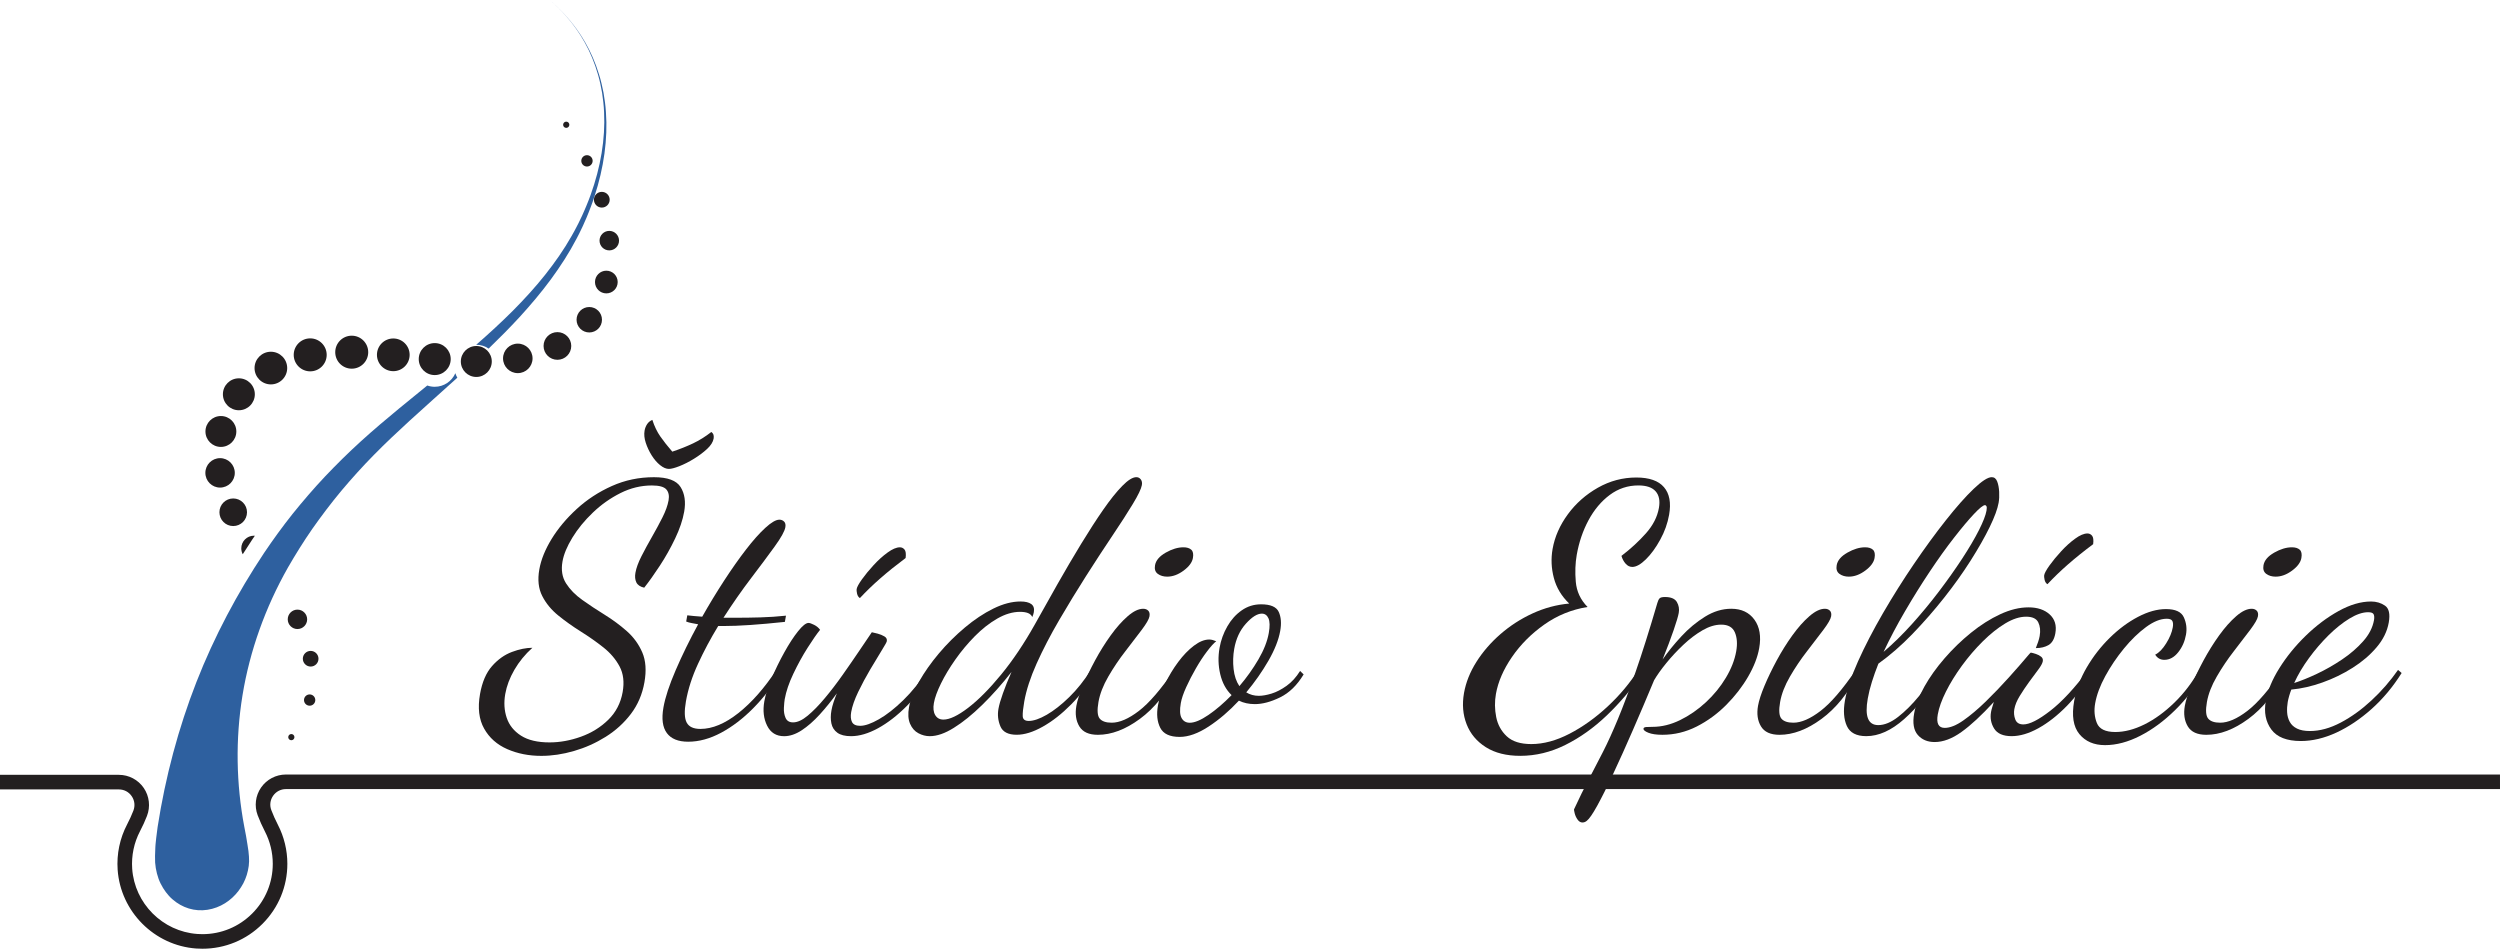
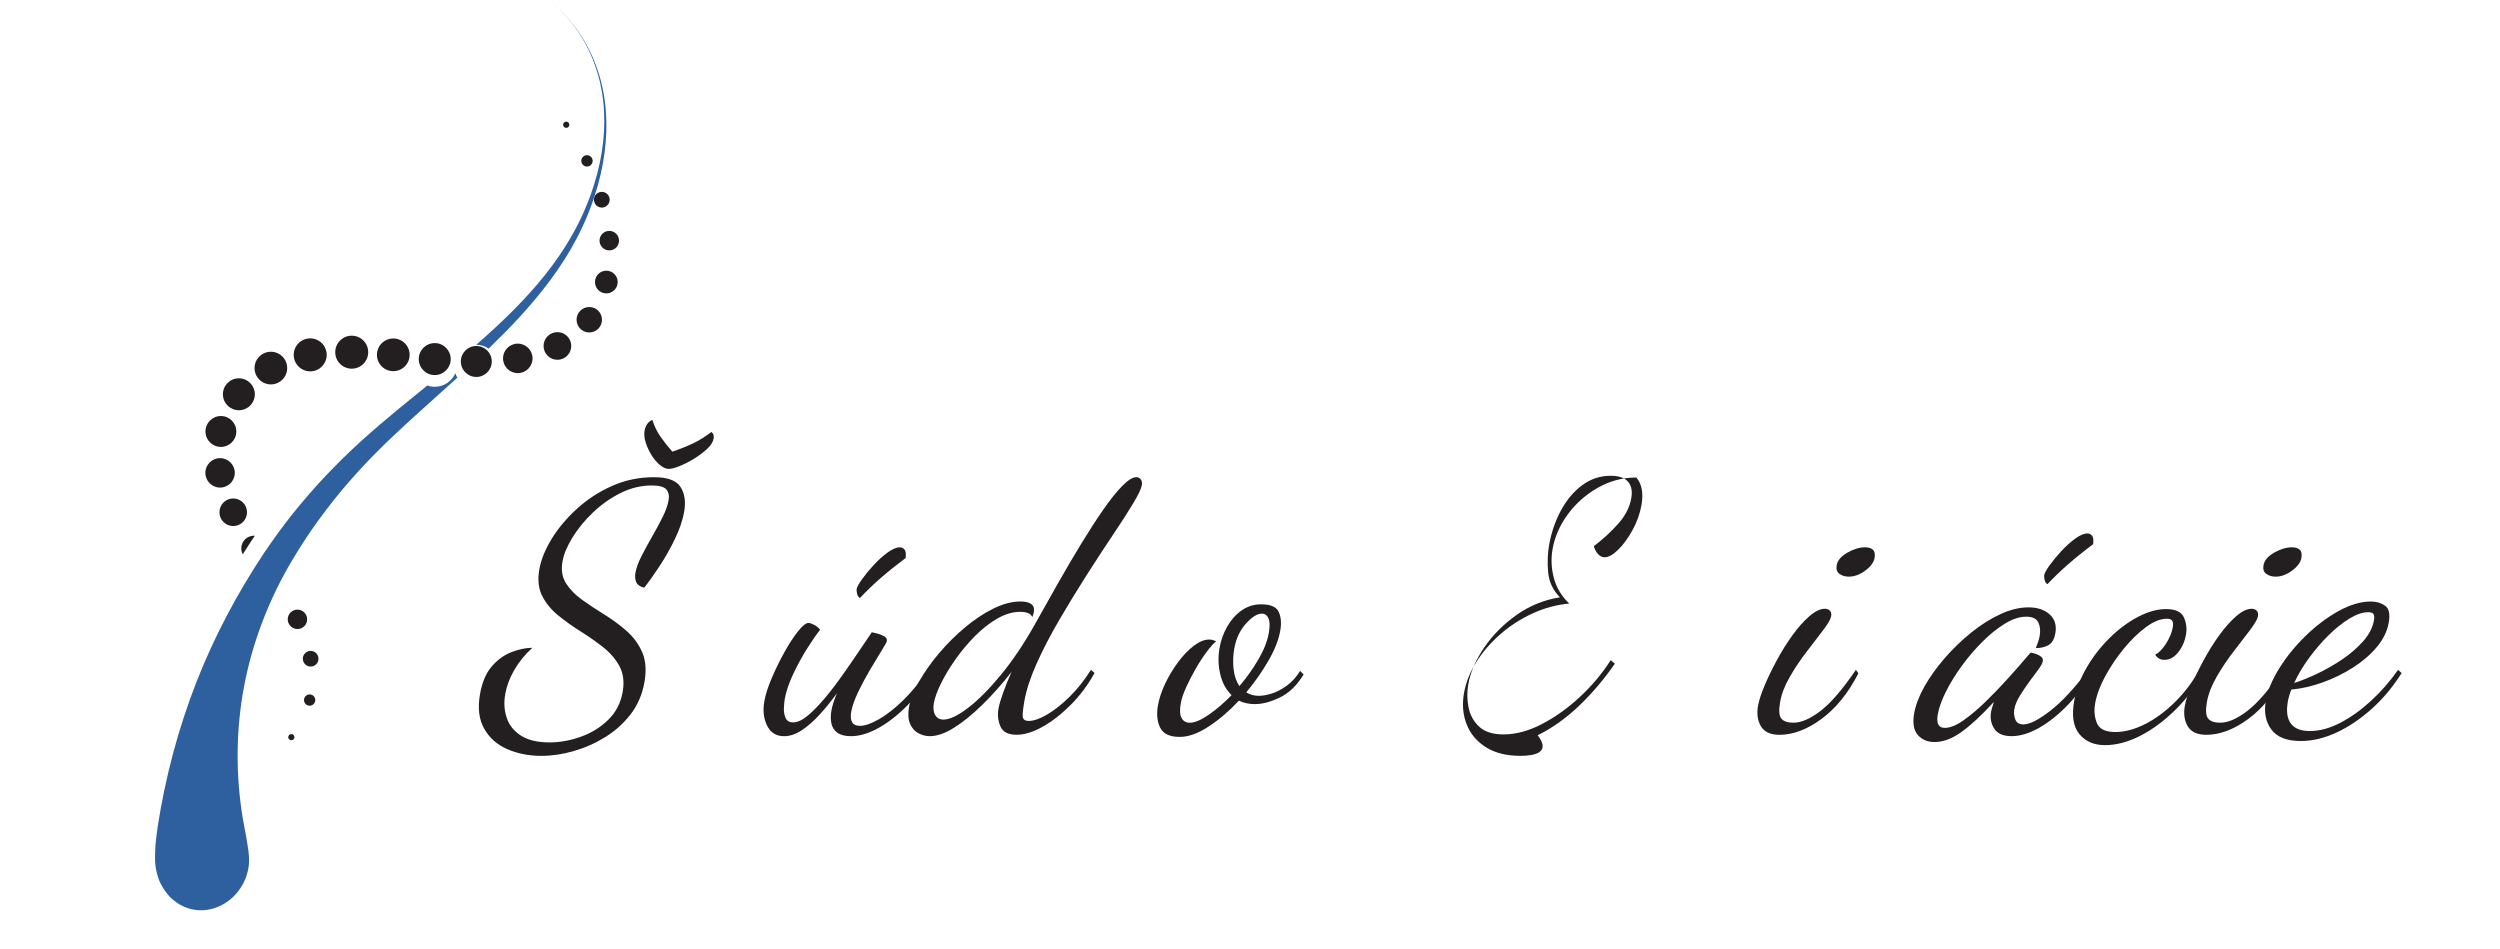
<svg xmlns="http://www.w3.org/2000/svg" version="1.1" id="Layer_1" x="0px" y="0px" width="270.798px" height="102.765px" viewBox="0 0 270.798 102.765" enable-background="new 0 0 270.798 102.765" xml:space="preserve">
-   <path fill="#231F20" d="M270.798,85.473H30.972c-0.564,0-1.071,0.267-1.393,0.73c-0.318,0.46-0.388,1.023-0.191,1.545  c0.2,0.528,0.44,1.063,0.713,1.592c0.671,1.297,1.025,2.758,1.025,4.223c0,2.458-0.957,4.769-2.695,6.507  c-1.737,1.738-4.049,2.695-6.507,2.695c-0.221,0-0.444-0.009-0.665-0.023c-4.542-0.324-8.201-3.995-8.516-8.537  c-0.117-1.707,0.238-3.405,1.029-4.912c0.257-0.491,0.483-0.987,0.674-1.478c0.207-0.531,0.141-1.105-0.18-1.574  c-0.319-0.466-0.826-0.732-1.392-0.732H0v-1.58h12.875c1.079,0,2.086,0.531,2.695,1.421c0.61,0.893,0.741,2.027,0.348,3.038  c-0.211,0.545-0.463,1.097-0.748,1.639c-0.653,1.248-0.948,2.654-0.851,4.07c0.259,3.762,3.291,6.802,7.053,7.069  c0.183,0.013,0.368,0.021,0.551,0.021c2.037,0,3.951-0.793,5.392-2.233c1.439-1.438,2.232-3.354,2.232-5.39  c0-1.214-0.294-2.423-0.85-3.498c-0.3-0.581-0.565-1.173-0.786-1.758c-0.378-0.999-0.24-2.12,0.368-3.002  c0.612-0.883,1.618-1.411,2.692-1.411h239.826" />
  <path fill="#2E609F" d="M47.089,41.896c-0.281,0-0.553-0.049-0.806-0.139c-1.013,0.823-2.03,1.647-3.04,2.48  c-1.408,1.161-2.804,2.34-4.156,3.57c-1.353,1.229-2.646,2.509-3.888,3.816c-1.236,1.314-2.402,2.672-3.509,4.047  c-1.1,1.383-2.121,2.797-3.08,4.217c-2.9,4.36-5.395,9.037-7.342,14.014c-1.943,4.975-3.351,10.238-4.194,15.671  c-0.062,0.407-0.108,0.801-0.151,1.175c-0.02,0.188-0.039,0.37-0.058,0.546c-0.008,0.089-0.016,0.175-0.024,0.261  c-0.005,0.086-0.01,0.17-0.015,0.252c-0.036,0.657-0.044,1.214-0.023,1.623c0.029,0.409,0.099,0.806,0.195,1.184  c0.101,0.379,0.222,0.742,0.392,1.079c0.166,0.337,0.359,0.651,0.575,0.94c0.218,0.288,0.449,0.552,0.718,0.781  c1.057,0.924,2.401,1.35,3.791,1.135c1.39-0.214,2.566-1.002,3.354-2.041c0.192-0.261,0.378-0.539,0.529-0.828  c0.152-0.291,0.277-0.596,0.374-0.908c0.09-0.314,0.173-0.639,0.213-0.971c0.042-0.332,0.049-0.671,0.023-1.016  c-0.017-0.346-0.074-0.811-0.171-1.361c-0.012-0.068-0.023-0.139-0.037-0.211c-0.011-0.07-0.022-0.144-0.033-0.218  c-0.025-0.147-0.052-0.301-0.077-0.459c-0.056-0.313-0.122-0.647-0.19-0.993c-0.871-4.608-0.972-9.451-0.189-14.24  s2.468-9.5,4.918-13.823c0.811-1.407,1.688-2.818,2.651-4.206c0.972-1.381,2.006-2.753,3.118-4.09  c1.12-1.33,2.298-2.641,3.543-3.905c1.245-1.267,2.555-2.499,3.89-3.722c1.697-1.552,3.435-3.086,5.149-4.643  c-0.089-0.152-0.162-0.314-0.215-0.486C48.949,41.29,48.088,41.896,47.089,41.896 M65.634,12.152  c-0.042-0.723-0.146-1.425-0.261-2.11c-0.136-0.682-0.285-1.347-0.487-1.981c-0.389-1.274-0.905-2.444-1.506-3.488  c-0.601-1.045-1.283-1.962-1.99-2.758C60.78,1.126,60.153,0.528,59.544,0c0.609,0.529,1.233,1.129,1.838,1.821  c0.7,0.801,1.371,1.725,1.955,2.774s1.08,2.224,1.442,3.496c0.188,0.635,0.323,1.299,0.442,1.977c0.1,0.682,0.188,1.38,0.213,2.096  c0.145,2.86-0.371,5.94-1.46,8.956c-0.07,0.187-0.141,0.376-0.212,0.565c-0.069,0.188-0.15,0.374-0.227,0.562  c-0.148,0.378-0.322,0.747-0.486,1.122c-0.089,0.186-0.178,0.37-0.267,0.555l-0.134,0.279l-0.144,0.275  c-0.096,0.183-0.191,0.367-0.288,0.551c-0.101,0.181-0.203,0.361-0.305,0.544c-0.819,1.454-1.798,2.849-2.866,4.199  c-1.071,1.349-2.254,2.64-3.497,3.893c-1.25,1.247-2.562,2.458-3.918,3.638c-0.016,0.015-0.032,0.028-0.05,0.043  c0.004,0,0.007,0,0.011,0c0.495,0,0.955,0.152,1.337,0.414c1.15-1.109,2.271-2.242,3.343-3.403c1.211-1.325,2.362-2.686,3.404-4.102  c1.038-1.418,1.986-2.877,2.771-4.389c0.098-0.188,0.196-0.378,0.293-0.565c0.092-0.191,0.183-0.382,0.275-0.571l0.136-0.285  l0.127-0.288c0.084-0.192,0.169-0.383,0.253-0.574c0.155-0.387,0.32-0.768,0.458-1.156c0.071-0.193,0.146-0.385,0.213-0.578  c0.065-0.194,0.131-0.389,0.196-0.582C65.412,18.169,65.847,15.038,65.634,12.152" />
  <path fill="#231F20" d="M26.135,59.398c0,0.23,0.058,0.447,0.158,0.639c0.333-0.529,0.673-1.055,1.021-1.578  c0.003-0.003,0.005-0.006,0.007-0.01c0.095-0.141,0.189-0.28,0.285-0.418c-0.033-0.002-0.065-0.005-0.099-0.005  C26.749,58.026,26.135,58.641,26.135,59.398 M26.756,55.487c0-0.825-0.669-1.494-1.495-1.494c-0.824,0-1.493,0.669-1.493,1.494  s0.669,1.494,1.493,1.494C26.087,56.981,26.756,56.313,26.756,55.487 M23.927,48.41c0.925,0,1.672-0.749,1.672-1.673  s-0.747-1.673-1.672-1.673c-0.924,0-1.673,0.749-1.673,1.673S23.003,48.41,23.927,48.41 M31.558,79.51  c-0.187,0-0.337,0.15-0.337,0.336c0,0.185,0.15,0.336,0.337,0.336c0.185,0,0.335-0.151,0.335-0.336  C31.893,79.66,31.742,79.51,31.558,79.51 M25.433,51.221c0-0.881-0.714-1.595-1.595-1.595c-0.88,0-1.593,0.714-1.593,1.595  c0,0.879,0.713,1.594,1.593,1.594C24.719,52.814,25.433,52.1,25.433,51.221 M64.941,26.066c0,0.583,0.473,1.056,1.056,1.056  s1.056-0.473,1.056-1.056s-0.473-1.057-1.056-1.057S64.941,25.483,64.941,26.066 M65.188,22.486c0.47,0,0.852-0.381,0.852-0.852  s-0.382-0.852-0.852-0.852c-0.471,0-0.853,0.381-0.853,0.852S64.718,22.486,65.188,22.486 M33.271,67.086  c0-0.581-0.472-1.052-1.052-1.052c-0.581,0-1.051,0.471-1.051,1.052c0,0.58,0.47,1.051,1.051,1.051  C32.8,68.137,33.271,67.666,33.271,67.086 M63.58,18.038c0.34,0,0.615-0.274,0.615-0.615c0-0.339-0.275-0.614-0.615-0.614  c-0.339,0-0.614,0.275-0.614,0.614C62.966,17.764,63.241,18.038,63.58,18.038 M29.34,38.1c-0.976,0-1.768,0.791-1.768,1.769  c0,0.976,0.792,1.769,1.768,1.769c0.978,0,1.769-0.793,1.769-1.769C31.108,38.891,30.317,38.1,29.34,38.1 M61.335,13.852  c0.187,0,0.337-0.151,0.337-0.338s-0.15-0.338-0.337-0.338s-0.338,0.151-0.338,0.338S61.148,13.852,61.335,13.852 M25.873,44.438  c0.956,0,1.73-0.774,1.73-1.73c0-0.955-0.774-1.729-1.73-1.729c-0.955,0-1.729,0.773-1.729,1.729  C24.145,43.664,24.918,44.438,25.873,44.438 M51.593,37.479c-0.926,0-1.676,0.751-1.676,1.677s0.75,1.676,1.676,1.676  c0.927,0,1.677-0.75,1.677-1.676S52.52,37.479,51.593,37.479 M33.541,75.219c-0.338,0-0.612,0.274-0.612,0.612  s0.274,0.611,0.612,0.611s0.612-0.273,0.612-0.611S33.879,75.219,33.541,75.219 M60.378,35.975c-0.828,0-1.499,0.671-1.499,1.498  c0,0.828,0.671,1.5,1.499,1.5s1.5-0.672,1.5-1.5C61.878,36.646,61.206,35.975,60.378,35.975 M65.678,29.321  c-0.679,0-1.229,0.551-1.229,1.229c0,0.68,0.551,1.229,1.229,1.229c0.68,0,1.23-0.55,1.23-1.229  C66.908,29.872,66.357,29.321,65.678,29.321 M63.829,33.256c-0.761,0-1.377,0.617-1.377,1.379c0,0.76,0.616,1.377,1.377,1.377  s1.377-0.617,1.377-1.377C65.206,33.873,64.59,33.256,63.829,33.256 M56.087,37.221c-0.882,0-1.598,0.715-1.598,1.598  c0,0.882,0.716,1.598,1.598,1.598c0.883,0,1.599-0.716,1.599-1.598C57.686,37.936,56.97,37.221,56.087,37.221 M33.65,70.505  c-0.467,0-0.848,0.38-0.848,0.849c0,0.468,0.381,0.847,0.848,0.847c0.468,0,0.848-0.379,0.848-0.847  C34.498,70.885,34.118,70.505,33.65,70.505 M33.602,36.652c-0.987,0-1.787,0.8-1.787,1.787c0,0.986,0.8,1.785,1.787,1.785  c0.985,0,1.785-0.799,1.785-1.785C35.387,37.452,34.587,36.652,33.602,36.652 M42.601,36.663c-0.978,0-1.771,0.793-1.771,1.771  s0.793,1.771,1.771,1.771s1.771-0.793,1.771-1.771S43.578,36.663,42.601,36.663 M47.089,37.164c-0.957,0-1.731,0.775-1.731,1.732  s0.774,1.732,1.731,1.732s1.732-0.775,1.732-1.732S48.046,37.164,47.089,37.164 M38.099,36.362c-0.987,0-1.787,0.8-1.787,1.787  s0.8,1.787,1.787,1.787c0.986,0,1.786-0.8,1.786-1.787S39.085,36.362,38.099,36.362" />
  <path fill="#231F20" d="M58.633,81.875c-1.347,0-2.575-0.243-3.687-0.729c-1.111-0.486-1.947-1.229-2.506-2.227  c-0.561-0.997-0.708-2.244-0.444-3.74c0.229-1.296,0.662-2.306,1.301-3.029s1.358-1.234,2.159-1.533  c0.801-0.3,1.538-0.449,2.212-0.449c-0.801,0.723-1.453,1.521-1.956,2.395c-0.504,0.873-0.832,1.744-0.985,2.617  c-0.162,0.924-0.108,1.783,0.162,2.582c0.271,0.797,0.787,1.439,1.55,1.926c0.762,0.486,1.791,0.729,3.088,0.729  c1.122,0,2.255-0.206,3.399-0.617c1.146-0.411,2.133-1.022,2.961-1.833c0.828-0.81,1.349-1.813,1.56-3.011  c0.188-1.072,0.077-1.995-0.335-2.768c-0.412-0.773-0.995-1.46-1.75-2.059c-0.755-0.598-1.57-1.171-2.446-1.72  c-0.876-0.548-1.689-1.128-2.443-1.74c-0.752-0.609-1.333-1.314-1.739-2.113c-0.408-0.798-0.514-1.758-0.315-2.88  c0.185-1.047,0.627-2.145,1.328-3.292c0.701-1.146,1.609-2.23,2.725-3.254c1.115-1.021,2.384-1.851,3.806-2.486  c1.421-0.637,2.941-0.954,4.563-0.954c1.472,0,2.432,0.354,2.879,1.065c0.448,0.711,0.578,1.603,0.39,2.674  c-0.158,0.898-0.485,1.865-0.979,2.899c-0.494,1.035-1.048,2.021-1.662,2.955c-0.612,0.935-1.177,1.728-1.689,2.375  c-0.433-0.099-0.715-0.293-0.853-0.579c-0.136-0.287-0.169-0.63-0.099-1.029c0.092-0.523,0.31-1.121,0.653-1.796  c0.343-0.673,0.722-1.371,1.136-2.094s0.794-1.427,1.14-2.113c0.345-0.686,0.566-1.303,0.663-1.852  c0.088-0.499,0.007-0.892-0.241-1.179c-0.249-0.286-0.771-0.431-1.569-0.431c-1.173,0-2.307,0.275-3.399,0.823  c-1.095,0.549-2.092,1.253-2.991,2.114c-0.899,0.859-1.639,1.764-2.218,2.712c-0.579,0.947-0.936,1.808-1.072,2.581  c-0.163,0.923-0.035,1.715,0.386,2.375c0.42,0.661,1.006,1.259,1.76,1.795c0.752,0.537,1.562,1.073,2.428,1.608  c0.865,0.536,1.665,1.129,2.398,1.776c0.732,0.649,1.29,1.416,1.671,2.301c0.38,0.886,0.458,1.964,0.232,3.235  c-0.228,1.297-0.716,2.438-1.463,3.423c-0.748,0.985-1.661,1.813-2.739,2.487c-1.078,0.673-2.223,1.184-3.432,1.533  C60.958,81.701,59.78,81.875,58.633,81.875 M72.455,50.792c-0.299,0-0.618-0.137-0.956-0.411c-0.339-0.274-0.644-0.63-0.916-1.065  c-0.271-0.437-0.485-0.893-0.638-1.366c-0.154-0.473-0.195-0.91-0.124-1.309c0.044-0.25,0.134-0.48,0.271-0.692  c0.138-0.211,0.327-0.367,0.569-0.468c0.226,0.699,0.518,1.304,0.877,1.814c0.359,0.512,0.787,1.053,1.284,1.627  c0.821-0.273,1.572-0.574,2.253-0.897c0.68-0.324,1.339-0.735,1.976-1.234c0.133,0.101,0.211,0.212,0.24,0.336  c0.027,0.125,0.031,0.25,0.009,0.374c-0.065,0.375-0.301,0.749-0.703,1.123s-0.877,0.729-1.423,1.066  c-0.545,0.336-1.072,0.604-1.581,0.804C73.083,50.693,72.704,50.792,72.455,50.792" />
-   <path fill="#231F20" d="M74.538,80.342c-1.072,0-1.84-0.312-2.304-0.935c-0.464-0.624-0.587-1.546-0.372-2.769  c0.192-1.097,0.638-2.449,1.333-4.058c0.694-1.608,1.503-3.26,2.426-4.957c-0.241-0.049-0.47-0.093-0.688-0.13  c-0.219-0.038-0.421-0.094-0.606-0.169l0.119-0.673c0.195,0.025,0.427,0.05,0.697,0.074c0.27,0.025,0.576,0.051,0.922,0.074  c0.761-1.346,1.552-2.648,2.373-3.908c0.819-1.258,1.609-2.381,2.37-3.366c0.759-0.985,1.459-1.771,2.099-2.356  c0.639-0.586,1.146-0.879,1.52-0.879c0.199,0,0.368,0.069,0.507,0.206c0.138,0.138,0.183,0.343,0.134,0.617  c-0.074,0.424-0.458,1.116-1.151,2.076c-0.692,0.96-1.543,2.101-2.549,3.422s-2.007,2.756-3.002,4.302h0.692h0.691  c0.822,0,1.691-0.012,2.606-0.038c0.914-0.024,1.842-0.087,2.781-0.187l-0.118,0.674c-1.398,0.148-2.646,0.261-3.743,0.336  c-1.099,0.075-2.072,0.112-2.919,0.112h-0.281h-0.28c-0.807,1.323-1.533,2.681-2.178,4.077c-0.646,1.396-1.084,2.756-1.317,4.077  c-0.188,1.072-0.163,1.839,0.08,2.3s0.739,0.692,1.487,0.692c1.296,0,2.669-0.573,4.119-1.72c1.448-1.147,2.819-2.706,4.116-4.676  l0.42,0.374c-0.846,1.396-1.821,2.655-2.93,3.777s-2.268,2.007-3.479,2.656C76.902,80.018,75.71,80.342,74.538,80.342" />
  <path fill="#231F20" d="M84.931,79.744c-0.848,0-1.461-0.381-1.838-1.141s-0.478-1.639-0.302-2.637  c0.128-0.724,0.394-1.559,0.798-2.506c0.403-0.948,0.861-1.884,1.373-2.806c0.512-0.923,1.008-1.684,1.487-2.282  s0.855-0.897,1.131-0.897c0.125,0,0.325,0.069,0.6,0.206c0.275,0.137,0.492,0.317,0.652,0.542c-0.349,0.424-0.8,1.073-1.353,1.944  c-0.554,0.873-1.067,1.81-1.542,2.807c-0.476,0.997-0.787,1.92-0.938,2.767c-0.035,0.2-0.063,0.506-0.086,0.917  s0.036,0.78,0.179,1.104c0.143,0.324,0.413,0.486,0.813,0.486c0.473,0,1.003-0.242,1.587-0.729c0.585-0.486,1.201-1.115,1.848-1.89  c0.647-0.771,1.288-1.607,1.92-2.506c0.633-0.896,1.227-1.758,1.783-2.581c0.556-0.823,1.021-1.508,1.392-2.057  c0.145,0.024,0.354,0.075,0.628,0.149s0.518,0.175,0.732,0.3s0.304,0.299,0.263,0.523c-0.018,0.101-0.2,0.431-0.549,0.991  c-0.348,0.561-0.762,1.247-1.24,2.057c-0.48,0.812-0.917,1.627-1.313,2.45c-0.394,0.823-0.646,1.546-0.756,2.171  c-0.079,0.447-0.05,0.81,0.089,1.084s0.433,0.411,0.881,0.411c0.524,0,1.202-0.237,2.033-0.711c0.832-0.473,1.714-1.165,2.648-2.075  c0.933-0.91,1.812-2.002,2.634-3.273l0.427,0.337c-0.761,1.346-1.657,2.538-2.687,3.572c-1.03,1.034-2.07,1.839-3.118,2.413  c-1.05,0.572-2.022,0.859-2.92,0.859c-0.649,0-1.145-0.125-1.486-0.374c-0.343-0.25-0.558-0.586-0.646-1.01  s-0.087-0.885,0.002-1.384c0.053-0.299,0.131-0.604,0.235-0.916c0.105-0.313,0.224-0.63,0.355-0.954  c-0.595,0.822-1.215,1.589-1.864,2.3s-1.298,1.278-1.946,1.702S85.554,79.744,84.931,79.744 M93.143,64.782  c-0.157-0.099-0.26-0.262-0.308-0.485c-0.048-0.226-0.063-0.388-0.045-0.487c0.039-0.224,0.233-0.579,0.581-1.066  c0.347-0.485,0.767-0.997,1.261-1.532c0.493-0.537,0.998-0.992,1.514-1.365c0.514-0.375,0.959-0.563,1.333-0.563  c0.198,0,0.365,0.082,0.5,0.244c0.133,0.162,0.173,0.467,0.117,0.916c-1.033,0.773-1.948,1.509-2.744,2.207  C94.554,63.349,93.818,64.06,93.143,64.782" />
  <path fill="#231F20" d="M100.714,79.742c-0.424,0-0.836-0.105-1.233-0.318c-0.4-0.211-0.701-0.555-0.904-1.028  s-0.241-1.071-0.113-1.795c0.146-0.823,0.507-1.745,1.086-2.769c0.579-1.021,1.295-2.038,2.146-3.048  c0.851-1.011,1.789-1.946,2.813-2.806c1.024-0.86,2.056-1.546,3.094-2.057c1.037-0.512,2.018-0.768,2.94-0.768  c0.523,0,0.912,0.094,1.166,0.281c0.253,0.187,0.345,0.479,0.275,0.879c-0.018,0.1-0.039,0.187-0.065,0.261  c-0.025,0.075-0.06,0.163-0.102,0.263c-0.09-0.199-0.245-0.343-0.467-0.431c-0.222-0.087-0.508-0.131-0.856-0.131  c-0.798,0-1.62,0.243-2.466,0.729c-0.848,0.486-1.657,1.123-2.432,1.907c-0.773,0.786-1.478,1.627-2.109,2.525  c-0.632,0.897-1.152,1.764-1.562,2.6s-0.665,1.54-0.766,2.113c-0.097,0.549-0.049,0.985,0.143,1.309  c0.192,0.324,0.488,0.487,0.888,0.487c0.673,0,1.564-0.424,2.674-1.271c1.109-0.849,2.299-2.045,3.57-3.592  c1.269-1.546,2.485-3.354,3.648-5.424c0.803-1.445,1.63-2.917,2.48-4.414c0.85-1.496,1.695-2.936,2.539-4.32  c0.842-1.384,1.64-2.617,2.392-3.702c0.753-1.085,1.44-1.945,2.064-2.581c0.622-0.637,1.134-0.954,1.532-0.954  c0.199,0,0.36,0.082,0.481,0.243c0.121,0.162,0.16,0.369,0.116,0.617c-0.071,0.399-0.396,1.078-0.978,2.039  s-1.319,2.107-2.215,3.441s-1.845,2.786-2.845,4.357c-1,1.57-1.974,3.166-2.92,4.787c-0.947,1.621-1.758,3.187-2.437,4.694  c-0.677,1.509-1.126,2.888-1.346,4.134c-0.123,0.698-0.178,1.223-0.165,1.57c0.013,0.35,0.232,0.523,0.656,0.523  c0.523,0,1.174-0.224,1.952-0.672c0.776-0.449,1.587-1.086,2.431-1.908c0.843-0.823,1.628-1.808,2.354-2.955l0.39,0.337  c-0.698,1.271-1.547,2.412-2.548,3.422s-2.021,1.81-3.061,2.394c-1.038,0.586-1.981,0.879-2.829,0.879  c-0.923,0-1.511-0.305-1.765-0.916c-0.254-0.61-0.324-1.239-0.209-1.889c0.075-0.424,0.234-0.984,0.484-1.683  c0.246-0.698,0.558-1.472,0.932-2.319c-1.031,1.322-2.089,2.512-3.173,3.572c-1.085,1.06-2.11,1.889-3.076,2.486  C102.356,79.443,101.487,79.742,100.714,79.742" />
-   <path fill="#231F20" d="M118.919,79.594c-0.973,0-1.642-0.306-2.008-0.916c-0.366-0.611-0.472-1.353-0.318-2.227  c0.102-0.573,0.335-1.296,0.7-2.169c0.366-0.873,0.809-1.789,1.326-2.749c0.519-0.96,1.083-1.864,1.694-2.712  c0.61-0.848,1.226-1.54,1.844-2.076s1.176-0.804,1.675-0.804c0.226,0,0.405,0.068,0.544,0.205c0.137,0.138,0.182,0.343,0.134,0.617  c-0.053,0.3-0.332,0.785-0.837,1.459c-0.506,0.674-1.097,1.446-1.773,2.318c-0.679,0.873-1.295,1.79-1.851,2.75  s-0.911,1.876-1.064,2.749c-0.158,0.898-0.114,1.496,0.132,1.795c0.247,0.3,0.682,0.449,1.305,0.449  c0.849,0,1.827-0.424,2.937-1.272c1.109-0.847,2.388-2.33,3.834-4.45l0.271,0.374c-1.102,2.145-2.433,3.791-3.995,4.938  C121.906,79.02,120.39,79.594,118.919,79.594 M126.428,62.462c-0.398,0-0.736-0.099-1.013-0.299c-0.277-0.2-0.378-0.511-0.303-0.935  c0.092-0.524,0.478-0.979,1.157-1.366c0.679-0.386,1.317-0.579,1.917-0.579c0.374,0,0.656,0.087,0.851,0.262  c0.194,0.174,0.253,0.474,0.178,0.897c-0.083,0.474-0.419,0.929-1.007,1.365S127.027,62.462,126.428,62.462" />
  <path fill="#231F20" d="M127.782,79.821c-1.073,0-1.775-0.331-2.107-0.992c-0.332-0.66-0.415-1.464-0.248-2.412  c0.137-0.772,0.402-1.571,0.796-2.394c0.395-0.823,0.861-1.596,1.4-2.319c0.539-0.723,1.104-1.309,1.695-1.758  c0.589-0.449,1.146-0.674,1.671-0.674c0.124,0,0.252,0.019,0.382,0.057c0.13,0.037,0.254,0.081,0.37,0.13  c-0.26,0.2-0.593,0.568-0.999,1.104c-0.407,0.536-0.807,1.146-1.202,1.833c-0.396,0.686-0.746,1.365-1.051,2.037  c-0.307,0.675-0.501,1.248-0.584,1.722c-0.132,0.748-0.104,1.29,0.087,1.627c0.188,0.337,0.483,0.505,0.883,0.505  c0.524,0,1.196-0.28,2.02-0.842c0.821-0.562,1.658-1.277,2.511-2.15c-0.598-0.574-1.007-1.328-1.229-2.263  c-0.222-0.937-0.247-1.89-0.074-2.862c0.145-0.822,0.424-1.595,0.839-2.318c0.414-0.724,0.934-1.304,1.56-1.739  c0.625-0.437,1.324-0.655,2.098-0.655c1.022,0,1.659,0.275,1.912,0.823c0.252,0.549,0.307,1.233,0.161,2.057  c-0.172,0.974-0.599,2.052-1.28,3.236c-0.684,1.185-1.483,2.325-2.399,3.422c0.404,0.25,0.855,0.374,1.354,0.374  c0.399,0,0.862-0.08,1.39-0.243c0.527-0.162,1.069-0.442,1.626-0.841s1.044-0.936,1.462-1.609l0.383,0.374  c-0.706,1.173-1.556,2.001-2.552,2.488c-0.996,0.486-1.905,0.729-2.729,0.729c-0.323,0-0.631-0.031-0.919-0.094  c-0.288-0.062-0.559-0.156-0.811-0.281c-1.046,1.123-2.14,2.058-3.281,2.806C129.774,79.447,128.729,79.821,127.782,79.821   M134.25,74.322c0.786-0.922,1.474-1.889,2.063-2.899c0.59-1.01,0.964-1.964,1.122-2.86c0.128-0.724,0.114-1.254-0.037-1.59  c-0.153-0.338-0.393-0.506-0.717-0.506c-0.499,0-1.072,0.362-1.725,1.086c-0.651,0.723-1.073,1.633-1.266,2.729  c-0.128,0.724-0.151,1.453-0.068,2.188C133.704,73.206,133.914,73.823,134.25,74.322" />
-   <path fill="#231F20" d="M164.674,81.872c-1.496,0-2.737-0.312-3.725-0.935c-0.988-0.624-1.683-1.453-2.086-2.488  c-0.404-1.034-0.498-2.163-0.283-3.385c0.203-1.146,0.65-2.269,1.342-3.366c0.692-1.097,1.562-2.101,2.607-3.011  c1.045-0.91,2.206-1.658,3.481-2.244s2.598-0.941,3.965-1.067c-0.83-0.797-1.386-1.72-1.661-2.767  c-0.277-1.048-0.323-2.096-0.139-3.143c0.233-1.321,0.784-2.574,1.654-3.76c0.869-1.184,1.955-2.144,3.257-2.88  c1.301-0.735,2.688-1.103,4.159-1.103c1.397,0,2.396,0.349,2.995,1.047c0.6,0.697,0.786,1.695,0.557,2.992  c-0.162,0.923-0.482,1.82-0.961,2.692c-0.478,0.874-0.996,1.584-1.554,2.133c-0.56,0.548-1.049,0.823-1.473,0.823  c-0.275,0-0.517-0.119-0.724-0.355c-0.208-0.236-0.357-0.518-0.45-0.842c1.01-0.772,1.896-1.59,2.658-2.449  c0.763-0.861,1.229-1.777,1.401-2.75c0.136-0.772,0.017-1.371-0.357-1.795c-0.374-0.425-0.998-0.637-1.87-0.637  c-1.146,0-2.18,0.344-3.099,1.029c-0.92,0.686-1.684,1.596-2.296,2.73c-0.611,1.135-1.038,2.388-1.28,3.759  c-0.158,0.897-0.193,1.87-0.103,2.918c0.09,1.047,0.515,1.958,1.276,2.729c-1.72,0.275-3.283,0.911-4.693,1.908  c-1.411,0.998-2.577,2.17-3.5,3.516c-0.924,1.348-1.502,2.682-1.735,4.002c-0.145,0.823-0.136,1.653,0.029,2.488  c0.164,0.836,0.546,1.533,1.146,2.094c0.6,0.563,1.484,0.842,2.657,0.842c1.321,0,2.703-0.373,4.144-1.121  c1.441-0.748,2.817-1.733,4.131-2.955c1.313-1.223,2.418-2.543,3.317-3.965l0.458,0.373c-1.173,1.696-2.463,3.218-3.872,4.564  c-1.41,1.346-2.907,2.412-4.491,3.198C167.972,81.479,166.344,81.872,164.674,81.872" />
-   <path fill="#231F20" d="M171.405,89.092c-0.199,0-0.374-0.105-0.524-0.317c-0.148-0.212-0.253-0.437-0.311-0.673  c-0.059-0.238-0.083-0.381-0.074-0.431c0.565-1.222,1.1-2.313,1.606-3.272c0.506-0.961,1.016-1.945,1.53-2.955  c0.516-1.01,1.055-2.195,1.618-3.555c0.564-1.358,1.198-3.048,1.903-5.067c0.705-2.021,1.496-4.526,2.373-7.519  c0.063-0.225,0.143-0.387,0.235-0.486s0.288-0.149,0.588-0.149c0.647,0,1.076,0.181,1.288,0.542c0.21,0.362,0.278,0.755,0.203,1.178  c-0.061,0.351-0.246,0.974-0.554,1.871s-0.707,1.958-1.197,3.18c0.569-0.823,1.247-1.658,2.032-2.506  c0.785-0.849,1.64-1.559,2.564-2.133c0.924-0.572,1.872-0.86,2.845-0.86c1.097,0,1.932,0.393,2.504,1.179  c0.572,0.785,0.746,1.814,0.521,3.086c-0.171,0.972-0.57,2.001-1.198,3.086c-0.628,1.084-1.419,2.107-2.373,3.067  c-0.955,0.96-2.022,1.739-3.199,2.338c-1.178,0.598-2.416,0.896-3.712,0.896c-0.649,0-1.159-0.073-1.531-0.224  c-0.373-0.15-0.546-0.299-0.52-0.449c0.018-0.1,0.121-0.156,0.31-0.168c0.19-0.013,0.409-0.019,0.658-0.019  c0.997,0,1.994-0.243,2.99-0.729s1.926-1.129,2.79-1.927c0.863-0.797,1.587-1.683,2.17-2.656c0.583-0.972,0.958-1.932,1.125-2.88  c0.141-0.797,0.093-1.477-0.146-2.038c-0.237-0.561-0.73-0.842-1.479-0.842c-0.649,0-1.327,0.206-2.035,0.617  c-0.709,0.412-1.399,0.935-2.072,1.571c-0.674,0.636-1.289,1.297-1.846,1.982c-0.558,0.686-0.997,1.303-1.318,1.852  c-0.778,1.869-1.545,3.672-2.3,5.404c-0.754,1.733-1.461,3.305-2.121,4.713c-0.66,1.409-1.237,2.563-1.731,3.461  c-0.495,0.897-0.872,1.445-1.133,1.646C171.74,89.03,171.58,89.092,171.405,89.092" />
+   <path fill="#231F20" d="M164.674,81.872c-1.496,0-2.737-0.312-3.725-0.935c-0.988-0.624-1.683-1.453-2.086-2.488  c-0.404-1.034-0.498-2.163-0.283-3.385c0.203-1.146,0.65-2.269,1.342-3.366c0.692-1.097,1.562-2.101,2.607-3.011  c1.045-0.91,2.206-1.658,3.481-2.244s2.598-0.941,3.965-1.067c-0.83-0.797-1.386-1.72-1.661-2.767  c-0.277-1.048-0.323-2.096-0.139-3.143c0.233-1.321,0.784-2.574,1.654-3.76c0.869-1.184,1.955-2.144,3.257-2.88  c1.301-0.735,2.688-1.103,4.159-1.103c0.6,0.697,0.786,1.695,0.557,2.992  c-0.162,0.923-0.482,1.82-0.961,2.692c-0.478,0.874-0.996,1.584-1.554,2.133c-0.56,0.548-1.049,0.823-1.473,0.823  c-0.275,0-0.517-0.119-0.724-0.355c-0.208-0.236-0.357-0.518-0.45-0.842c1.01-0.772,1.896-1.59,2.658-2.449  c0.763-0.861,1.229-1.777,1.401-2.75c0.136-0.772,0.017-1.371-0.357-1.795c-0.374-0.425-0.998-0.637-1.87-0.637  c-1.146,0-2.18,0.344-3.099,1.029c-0.92,0.686-1.684,1.596-2.296,2.73c-0.611,1.135-1.038,2.388-1.28,3.759  c-0.158,0.897-0.193,1.87-0.103,2.918c0.09,1.047,0.515,1.958,1.276,2.729c-1.72,0.275-3.283,0.911-4.693,1.908  c-1.411,0.998-2.577,2.17-3.5,3.516c-0.924,1.348-1.502,2.682-1.735,4.002c-0.145,0.823-0.136,1.653,0.029,2.488  c0.164,0.836,0.546,1.533,1.146,2.094c0.6,0.563,1.484,0.842,2.657,0.842c1.321,0,2.703-0.373,4.144-1.121  c1.441-0.748,2.817-1.733,4.131-2.955c1.313-1.223,2.418-2.543,3.317-3.965l0.458,0.373c-1.173,1.696-2.463,3.218-3.872,4.564  c-1.41,1.346-2.907,2.412-4.491,3.198C167.972,81.479,166.344,81.872,164.674,81.872" />
  <path fill="#231F20" d="M192.755,79.594c-0.973,0-1.643-0.306-2.008-0.916c-0.366-0.611-0.473-1.353-0.319-2.227  c0.103-0.573,0.335-1.296,0.701-2.169c0.365-0.873,0.809-1.789,1.326-2.749c0.519-0.96,1.083-1.864,1.694-2.712  c0.61-0.848,1.225-1.54,1.844-2.076c0.618-0.536,1.176-0.804,1.675-0.804c0.225,0,0.405,0.068,0.544,0.205  c0.137,0.138,0.183,0.343,0.134,0.617c-0.053,0.3-0.331,0.785-0.837,1.459s-1.097,1.446-1.773,2.318  c-0.678,0.873-1.295,1.79-1.851,2.75c-0.557,0.96-0.911,1.876-1.064,2.749c-0.158,0.898-0.114,1.496,0.132,1.795  c0.247,0.3,0.682,0.449,1.305,0.449c0.849,0,1.827-0.424,2.937-1.272c1.108-0.847,2.387-2.33,3.834-4.45l0.27,0.374  c-1.101,2.145-2.432,3.791-3.994,4.938C195.742,79.02,194.227,79.594,192.755,79.594 M200.265,62.462  c-0.399,0-0.737-0.099-1.014-0.299c-0.277-0.2-0.378-0.511-0.303-0.935c0.092-0.524,0.478-0.979,1.157-1.366  c0.679-0.386,1.317-0.579,1.917-0.579c0.374,0,0.656,0.087,0.851,0.262c0.194,0.174,0.253,0.474,0.178,0.897  c-0.083,0.474-0.419,0.929-1.007,1.365C201.455,62.244,200.862,62.462,200.265,62.462" />
-   <path fill="#231F20" d="M202.155,79.739c-1.073,0-1.774-0.368-2.106-1.104c-0.332-0.734-0.4-1.65-0.207-2.748  c0.211-1.197,0.687-2.619,1.425-4.265c0.739-1.646,1.638-3.379,2.693-5.199c1.057-1.82,2.174-3.597,3.354-5.331  c1.178-1.731,2.328-3.31,3.453-4.73c1.122-1.422,2.127-2.557,3.012-3.404s1.54-1.271,1.964-1.271c0.274,0,0.471,0.155,0.591,0.468  c0.119,0.312,0.19,0.686,0.213,1.122c0.023,0.436,0.004,0.829-0.058,1.178c-0.118,0.673-0.442,1.552-0.97,2.637  c-0.528,1.086-1.216,2.295-2.062,3.629s-1.807,2.681-2.882,4.039c-1.075,1.36-2.215,2.662-3.419,3.909  c-1.206,1.247-2.437,2.319-3.691,3.218c-0.268,0.672-0.502,1.327-0.701,1.963s-0.35,1.24-0.45,1.814  c-0.172,0.973-0.163,1.696,0.028,2.169c0.19,0.474,0.561,0.711,1.109,0.711c0.673,0,1.393-0.299,2.159-0.897  c0.766-0.599,1.522-1.353,2.269-2.264c0.746-0.91,1.417-1.852,2.013-2.824l0.51,0.3c-1.372,2.12-2.752,3.797-4.143,5.03  C204.869,79.122,203.501,79.739,202.155,79.739 M204.026,70.612c1.025-0.873,2.051-1.876,3.074-3.011  c1.022-1.136,1.997-2.313,2.924-3.535c0.926-1.223,1.765-2.406,2.516-3.553c0.75-1.147,1.356-2.177,1.816-3.086  c0.459-0.91,0.732-1.615,0.82-2.114c0.044-0.249,0.041-0.411-0.008-0.486s-0.099-0.112-0.147-0.112c-0.2,0-0.6,0.318-1.197,0.954  c-0.599,0.636-1.317,1.49-2.154,2.563c-0.838,1.071-1.714,2.295-2.629,3.666c-0.915,1.37-1.81,2.805-2.684,4.301  C205.481,67.694,204.705,69.166,204.026,70.612" />
  <path fill="#231F20" d="M209.561,80.377c-0.773,0-1.383-0.257-1.828-0.768c-0.446-0.511-0.577-1.29-0.393-2.338  c0.158-0.897,0.528-1.864,1.109-2.899c0.581-1.034,1.31-2.057,2.187-3.066c0.876-1.011,1.83-1.933,2.863-2.769  c1.032-0.835,2.085-1.502,3.159-2.001c1.072-0.498,2.095-0.748,3.067-0.748s1.737,0.257,2.297,0.768  c0.558,0.511,0.762,1.19,0.612,2.038c-0.109,0.623-0.353,1.048-0.729,1.271c-0.377,0.225-0.839,0.337-1.388,0.337  c0.085-0.2,0.168-0.418,0.246-0.655c0.079-0.235,0.137-0.453,0.172-0.653c0.101-0.574,0.051-1.067-0.151-1.479  s-0.639-0.616-1.313-0.616c-0.698,0-1.451,0.242-2.261,0.729c-0.809,0.487-1.621,1.135-2.438,1.945s-1.569,1.689-2.261,2.637  c-0.69,0.948-1.267,1.883-1.729,2.806s-0.757,1.745-0.884,2.47c-0.172,0.972,0.079,1.457,0.753,1.457  c0.573,0,1.244-0.268,2.012-0.804c0.767-0.536,1.58-1.222,2.438-2.057c0.857-0.835,1.689-1.702,2.496-2.601  c0.808-0.897,1.525-1.72,2.156-2.469c0.126-0.148,0.202-0.224,0.228-0.224c0.145,0.024,0.329,0.075,0.553,0.149  s0.412,0.175,0.565,0.3c0.151,0.125,0.211,0.286,0.176,0.485c-0.04,0.225-0.206,0.53-0.499,0.917  c-0.292,0.388-0.62,0.829-0.982,1.327c-0.361,0.499-0.701,1.005-1.015,1.516c-0.315,0.512-0.511,0.991-0.59,1.439  c-0.066,0.374-0.032,0.743,0.104,1.104c0.136,0.362,0.428,0.543,0.877,0.543c0.673,0,1.646-0.492,2.916-1.478  c1.271-0.985,2.642-2.463,4.111-4.433l0.308,0.374c-0.761,1.347-1.643,2.532-2.646,3.554c-1.004,1.023-2.023,1.82-3.061,2.395  c-1.035,0.572-2.003,0.859-2.9,0.859c-0.922,0-1.555-0.275-1.894-0.823c-0.34-0.548-0.452-1.146-0.338-1.795  c0.026-0.149,0.068-0.317,0.127-0.505c0.058-0.187,0.116-0.38,0.176-0.58c-1.326,1.446-2.497,2.531-3.51,3.254  C211.45,80.015,210.483,80.377,209.561,80.377 M221.776,63.282c-0.157-0.099-0.26-0.262-0.308-0.485  c-0.048-0.226-0.063-0.388-0.045-0.487c0.039-0.224,0.233-0.579,0.581-1.066c0.348-0.485,0.768-0.997,1.262-1.532  c0.492-0.537,0.997-0.992,1.513-1.365c0.514-0.375,0.959-0.563,1.333-0.563c0.199,0,0.366,0.082,0.499,0.244  c0.134,0.162,0.173,0.467,0.119,0.916c-1.034,0.773-1.949,1.509-2.745,2.207C223.188,61.849,222.452,62.56,221.776,63.282" />
  <path fill="#231F20" d="M228.017,80.712c-1.197,0-2.124-0.398-2.781-1.196c-0.658-0.799-0.846-1.995-0.564-3.592  c0.221-1.246,0.678-2.462,1.372-3.646c0.695-1.184,1.525-2.25,2.491-3.198c0.964-0.946,1.983-1.702,3.054-2.263  c1.072-0.561,2.081-0.842,3.029-0.842c1.022,0,1.668,0.3,1.936,0.897c0.27,0.599,0.347,1.222,0.231,1.871  c-0.127,0.724-0.407,1.359-0.841,1.907c-0.434,0.549-0.938,0.823-1.51,0.823c-0.425,0-0.754-0.188-0.986-0.562  c0.409-0.199,0.804-0.604,1.187-1.216c0.383-0.61,0.621-1.19,0.719-1.739c0.053-0.299,0.037-0.529-0.047-0.691  s-0.287-0.243-0.611-0.243c-0.673,0-1.418,0.299-2.234,0.897c-0.815,0.599-1.614,1.371-2.392,2.319  c-0.778,0.948-1.452,1.945-2.023,2.992s-0.938,2.032-1.101,2.955c-0.137,0.772-0.075,1.483,0.185,2.132  c0.261,0.648,0.925,0.973,1.998,0.973c0.997,0,2.049-0.274,3.156-0.822c1.106-0.549,2.186-1.334,3.24-2.357  c1.053-1.021,1.962-2.219,2.727-3.591l0.421,0.374c-0.838,1.497-1.859,2.838-3.065,4.021c-1.206,1.186-2.468,2.114-3.783,2.787  S229.237,80.712,228.017,80.712" />
  <path fill="#231F20" d="M238.987,79.594c-0.974,0-1.644-0.306-2.008-0.916c-0.366-0.611-0.474-1.353-0.319-2.227  c0.102-0.573,0.335-1.296,0.701-2.169c0.365-0.873,0.808-1.789,1.326-2.749s1.083-1.864,1.693-2.712  c0.611-0.848,1.226-1.54,1.845-2.076c0.617-0.536,1.176-0.804,1.675-0.804c0.224,0,0.404,0.068,0.544,0.205  c0.137,0.138,0.182,0.343,0.134,0.617c-0.053,0.3-0.332,0.785-0.837,1.459c-0.506,0.674-1.097,1.446-1.774,2.318  c-0.678,0.873-1.295,1.79-1.85,2.75c-0.557,0.96-0.911,1.876-1.065,2.749c-0.157,0.898-0.113,1.496,0.133,1.795  c0.246,0.3,0.682,0.449,1.305,0.449c0.848,0,1.827-0.424,2.936-1.272c1.109-0.847,2.388-2.33,3.834-4.45l0.271,0.374  c-1.102,2.145-2.433,3.791-3.994,4.938S240.458,79.594,238.987,79.594 M246.496,62.462c-0.399,0-0.737-0.099-1.013-0.299  c-0.277-0.2-0.378-0.511-0.304-0.935c0.093-0.524,0.479-0.979,1.157-1.366c0.68-0.386,1.318-0.579,1.917-0.579  c0.374,0,0.657,0.087,0.852,0.262c0.193,0.174,0.253,0.474,0.178,0.897c-0.083,0.474-0.419,0.929-1.007,1.365  C247.688,62.244,247.094,62.462,246.496,62.462" />
  <path fill="#231F20" d="M249.229,80.267c-1.522,0-2.59-0.418-3.202-1.253c-0.613-0.836-0.813-1.864-0.597-3.086  c0.197-1.122,0.688-2.307,1.469-3.554c0.78-1.247,1.734-2.419,2.863-3.517c1.129-1.096,2.314-1.988,3.558-2.674  c1.243-0.687,2.413-1.029,3.511-1.029c0.573,0,1.077,0.15,1.51,0.449c0.435,0.299,0.569,0.911,0.407,1.833  c-0.168,0.948-0.604,1.839-1.313,2.674c-0.708,0.836-1.575,1.578-2.6,2.226c-1.024,0.649-2.115,1.179-3.272,1.59  c-1.157,0.412-2.281,0.668-3.37,0.767c-0.096,0.25-0.174,0.487-0.238,0.711c-0.065,0.226-0.114,0.437-0.149,0.636  c-0.065,0.374-0.089,0.748-0.066,1.122c0.021,0.374,0.116,0.718,0.286,1.029c0.169,0.312,0.432,0.555,0.788,0.729  c0.354,0.175,0.819,0.263,1.394,0.263c1.071,0,2.186-0.306,3.341-0.916c1.155-0.611,2.27-1.415,3.342-2.413  c1.074-0.997,2.028-2.095,2.863-3.291l0.39,0.336c-0.938,1.496-2.021,2.793-3.248,3.89c-1.229,1.098-2.502,1.951-3.818,2.563  C251.757,79.96,250.476,80.267,249.229,80.267 M248.504,73.982c0.713-0.225,1.531-0.555,2.456-0.991  c0.925-0.436,1.833-0.954,2.725-1.553c0.891-0.599,1.655-1.258,2.295-1.982c0.638-0.723,1.027-1.483,1.169-2.282  c0.048-0.273,0.034-0.485-0.038-0.636c-0.073-0.148-0.272-0.224-0.597-0.224c-0.598,0-1.274,0.23-2.029,0.691  c-0.754,0.463-1.511,1.066-2.265,1.814c-0.756,0.748-1.462,1.571-2.118,2.469C249.444,72.188,248.911,73.084,248.504,73.982" />
</svg>